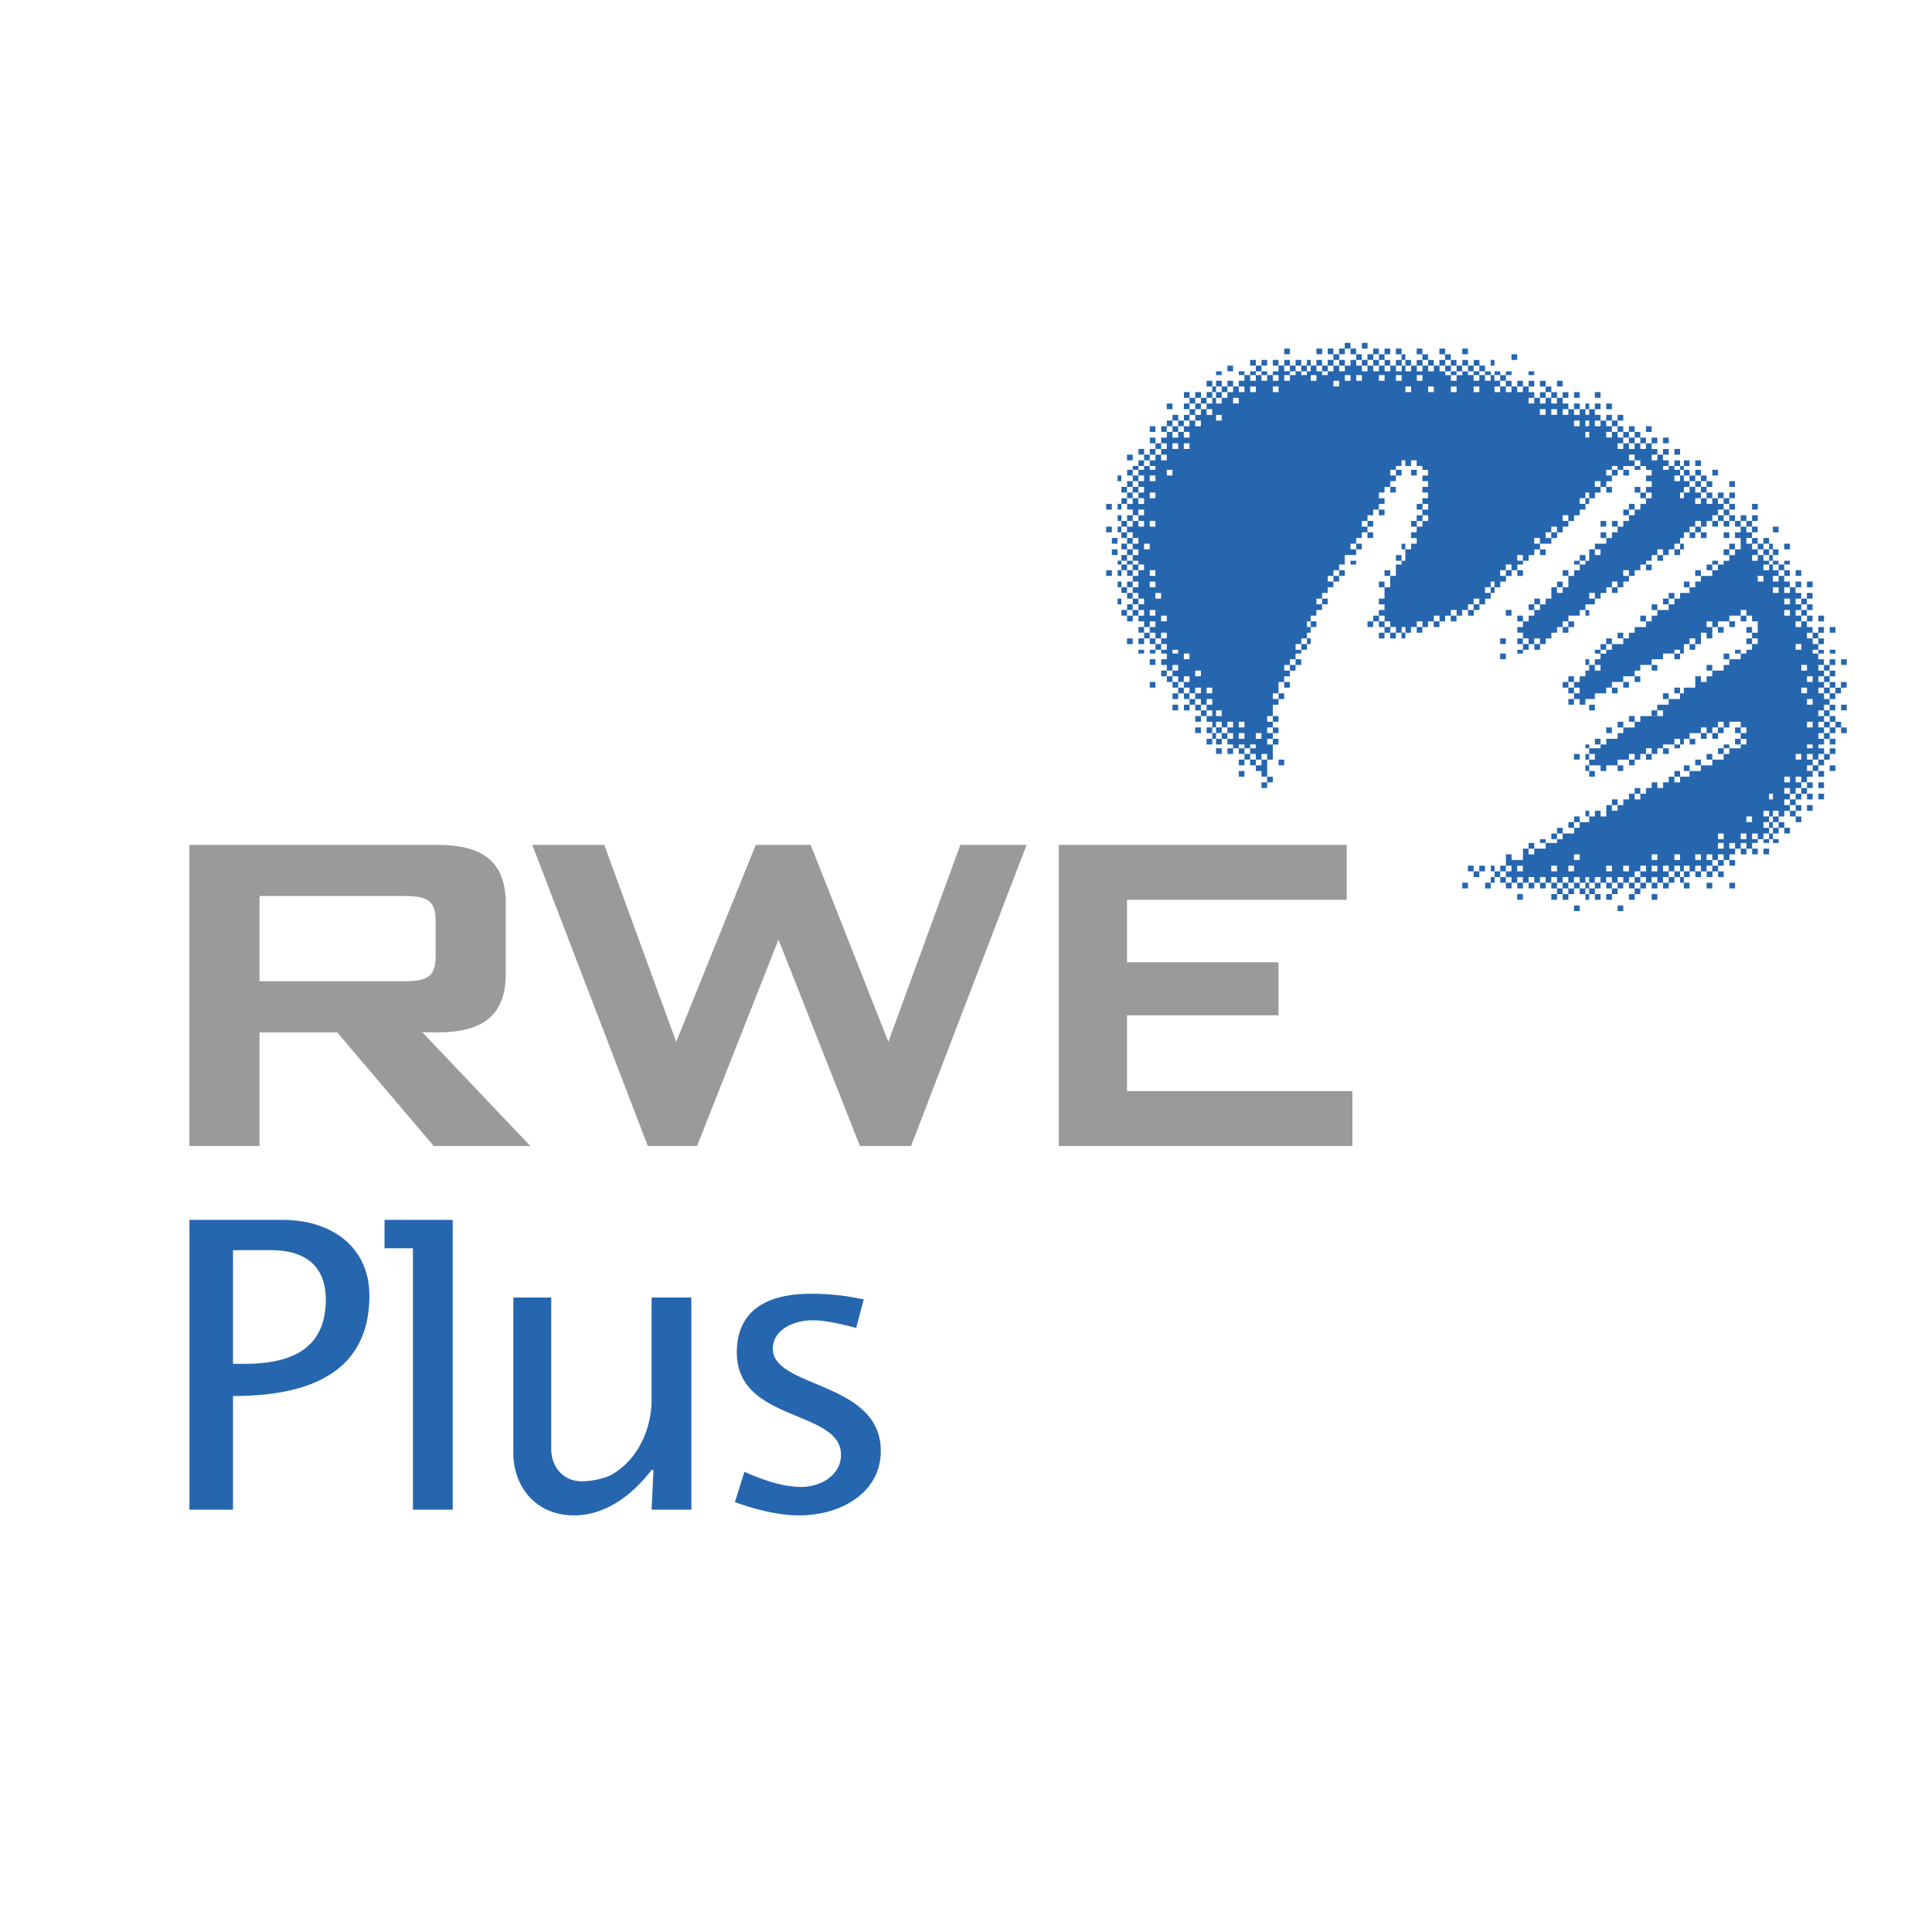
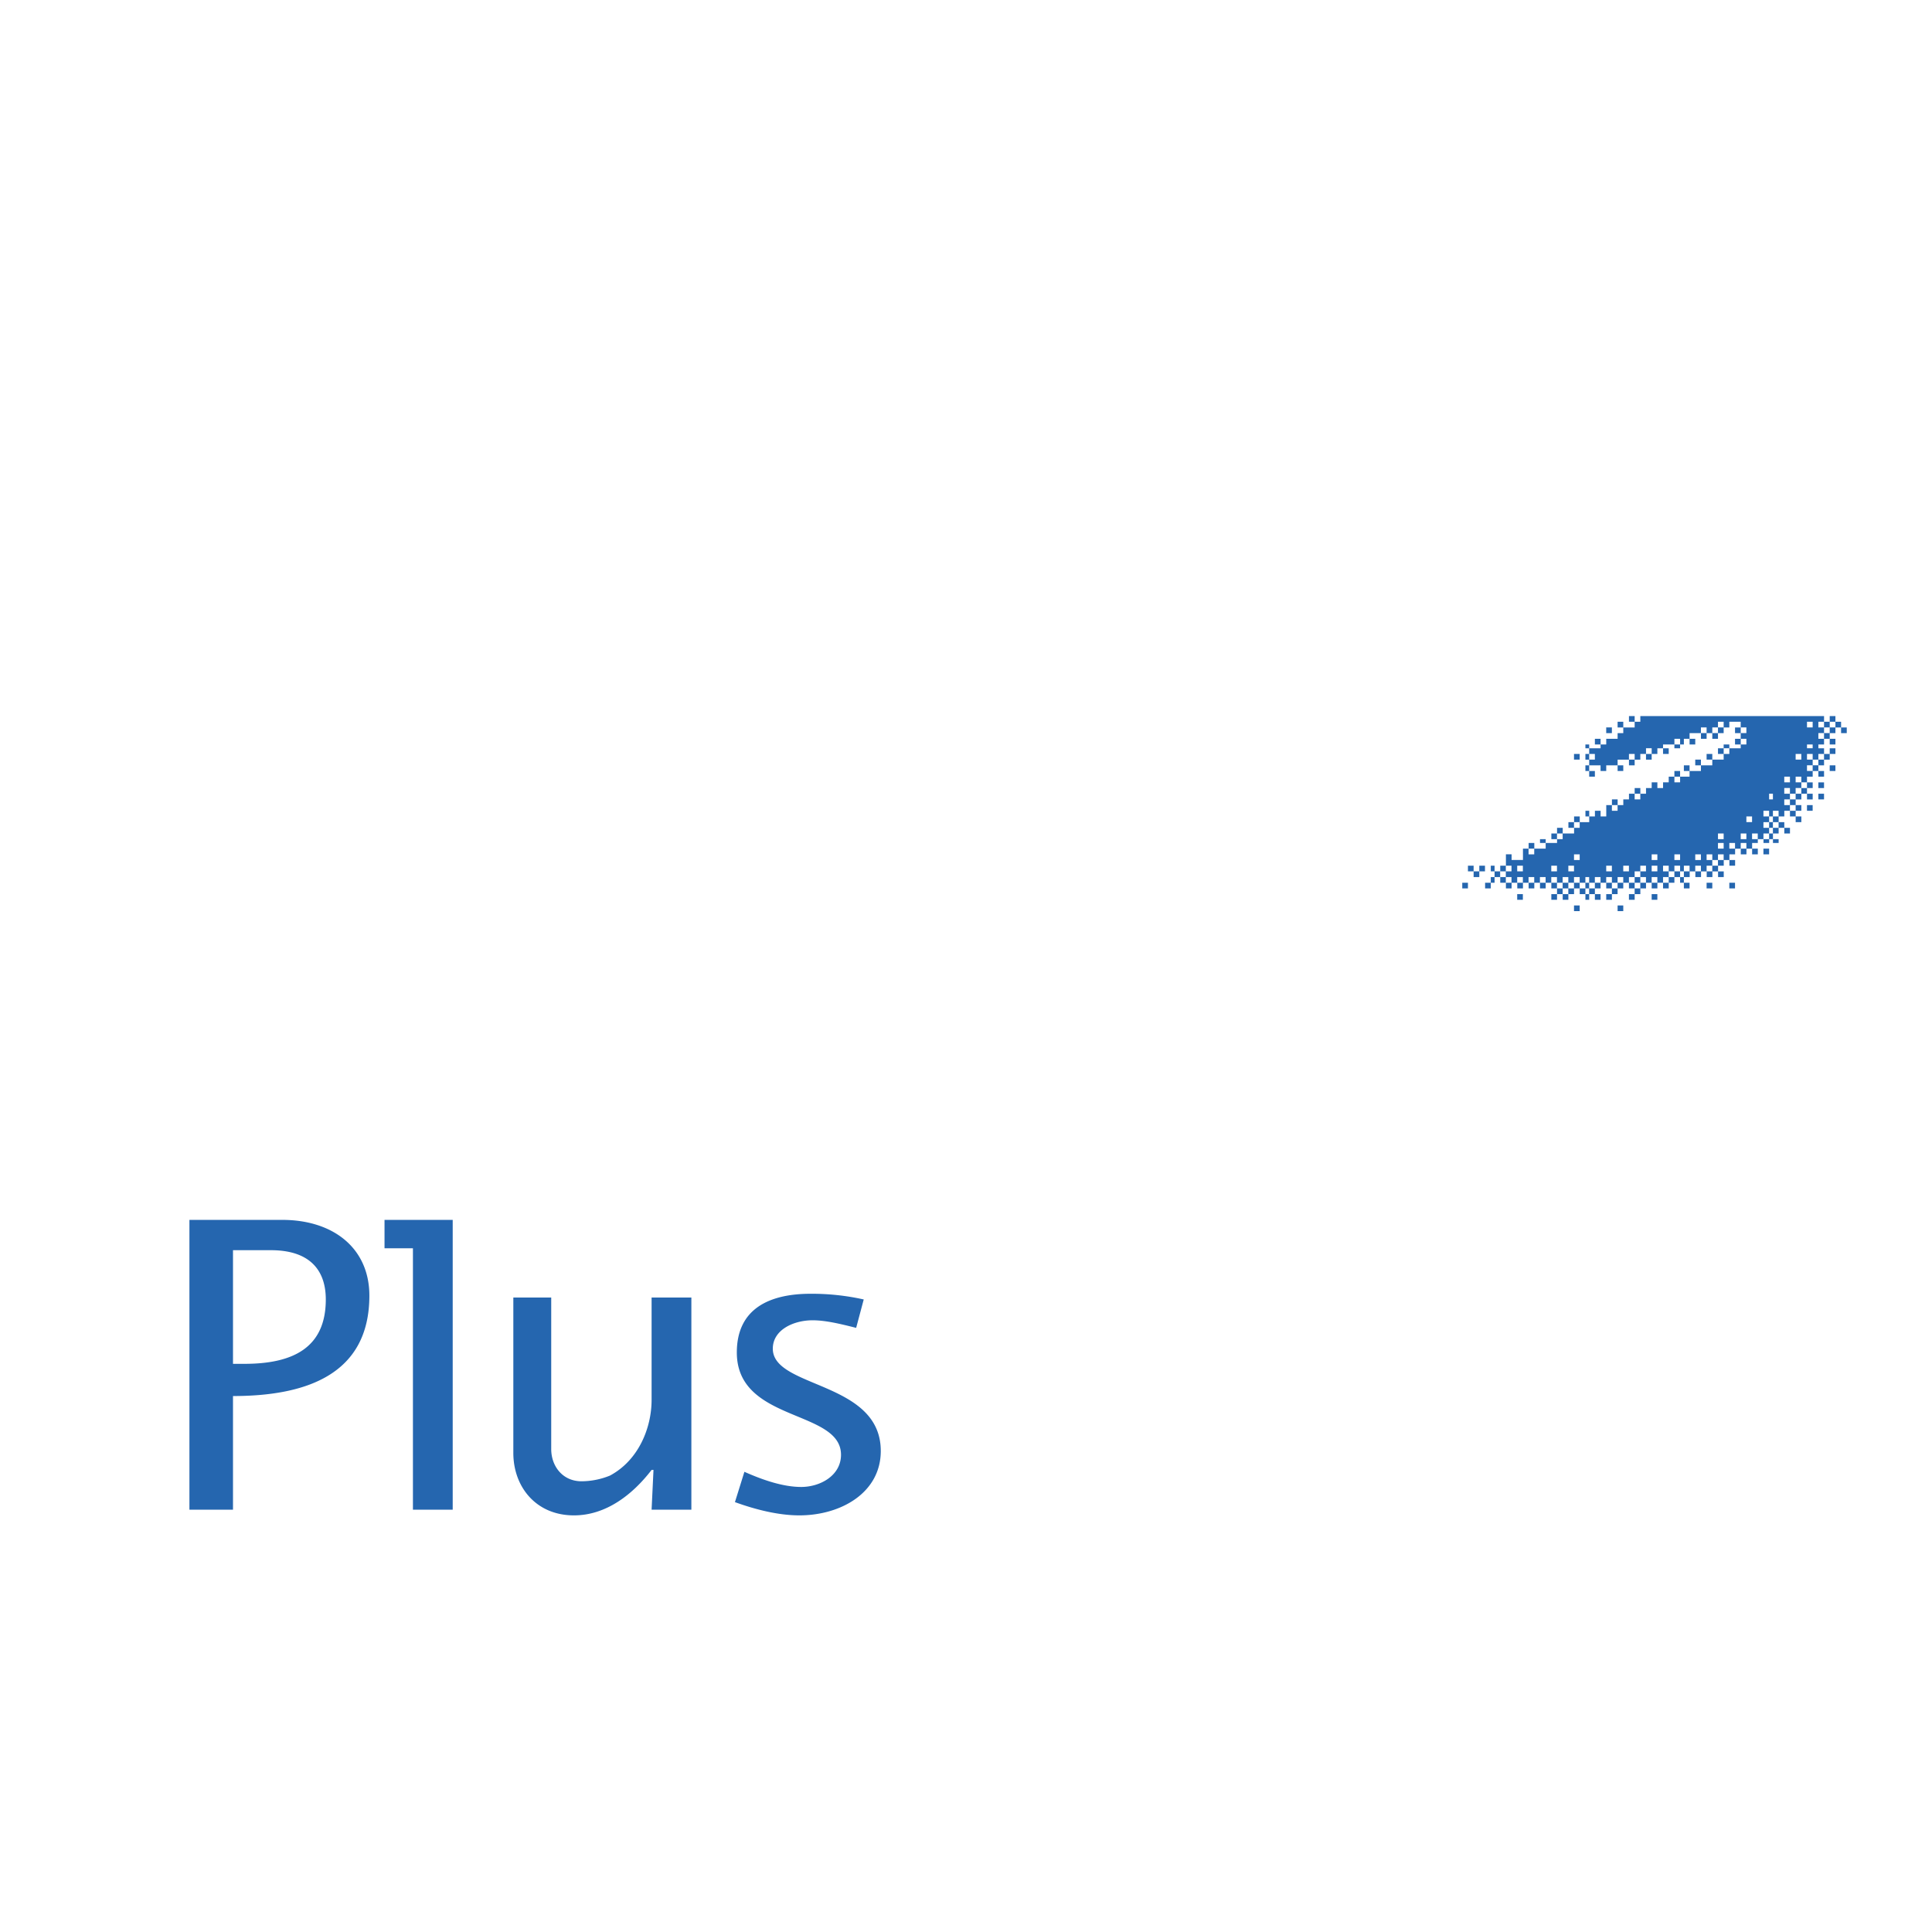
<svg xmlns="http://www.w3.org/2000/svg" width="2500" height="2500" viewBox="0 0 192.756 192.756">
  <g fill-rule="evenodd" clip-rule="evenodd">
    <path fill="#fff" d="M0 0h192.756v192.756H0V0z" />
    <path d="M23.246 139.283c7.181 0 13.606-2.078 13.606-10.016 0-4.725-3.59-7.559-8.693-7.559h-9.26v28.912h4.347v-11.337zm3.779-14.551c3.968 0 5.48 2.078 5.48 4.914 0 4.912-3.402 6.424-8.125 6.424h-1.134v-11.338h3.779zM45.167 150.621v-28.912h-6.803v2.834h2.834v26.078h3.969zM68.978 150.621v-21.164H65.01v10.205c0 2.834-1.323 6.047-4.158 7.559a7.6 7.6 0 0 1-2.834.566c-1.89 0-3.023-1.512-3.023-3.213v-15.117h-3.78v15.496c0 3.4 2.268 6.236 6.047 6.236 3.213 0 5.858-2.08 7.748-4.535h.189l-.189 3.967h3.968zM87.875 144.764c0-6.992-10.772-6.236-10.772-10.205 0-1.889 2.079-2.834 3.969-2.834 1.323 0 2.835.377 4.347.756l.756-2.834a23.849 23.849 0 0 0-5.292-.568c-4.158 0-7.37 1.514-7.37 5.859 0 6.992 10.394 5.668 10.394 10.205 0 2.078-2.079 3.211-3.969 3.211s-3.968-.756-5.669-1.512l-.944 3.025c2.079.754 4.346 1.322 6.425 1.322 4.157 0 8.125-2.267 8.125-6.425z" fill="#2566af" />
-     <path d="M40.253 89.394H25.891v8.504h14.362c2.268 0 3.212-.379 3.212-2.458v-3.59c.001-2.078-.944-2.456-3.212-2.456zM42.143 103l10.771 11.338h-9.638L33.639 103h-7.748v11.338h-6.992V84.292h24.756c4.536 0 6.804 1.701 6.804 5.858v6.993c0 4.156-2.268 5.857-6.804 5.857h-1.512zM53.104 84.292h7.181l7.181 19.653 7.937-19.653h5.48l7.748 19.653 7.181-19.653h6.614l-11.527 30.046h-5.103L77.67 93.741l-8.126 20.597h-4.913L53.104 84.292zM105.639 84.292h28.724v5.48h-21.922v6.236h15.118v5.291h-15.118v7.56h22.489v5.479h-29.291V84.292z" fill="#989a9c" />
    <path d="M149.104 86.371h.566v-.567h-.566v.567zm-22.112-11.15h.566v-.567h-.566v.567zm-.566 1.7h.566v-.566h-.566v.566zm2.834 2.835h.568v-.567h-.568v.567zm2.08 1.134h.566v-.566h-.566v.566zm7.369-1.134h.566v-.567h-.566v.567zm12.662 6.047h.566v-.566h-.566v.566zm-18.332-6.614h.568v-.567h-.568v.567zm15.686 6.048h.379v-.567h-.379v.567zm-6.237-2.079h.566v-.567h-.566v.567zm-5.48-2.268h.568v-.566h-.568v.566zm-5.102-3.401h.566v-.567h-.566v.567zm12.85 9.449h.568v-.567h-.568v.567zm.568-.567h.566v-.567h-.566v.567zm-1.135 0h.566v-.567h-.566v.567zm.567-.568h.568v-.566h-.568v.566zm-1.133 0h.566v-.566h-.566v.566zm-1.135 0h.566v-.566h-.566v.566zm-.566-.566h.566v-.567h-.566v.567zm2.834-.567h.568v-.567h-.568v.567zm-2.268 0h.566v-.567h-.566v.567zm-1.133 0h.566v-.567h-.566v.567zm-1.134 0h.566v-.567h-.566v.567zm-2.645-.567h.566v-.378h-.566v.378zm1.699-.378h.568v-.567h-.568v.567zm-1.132 0h.566v-.567h-.566v.567zm-1.135 0h.568v-.567h-.568v.567zm-6.237-2.835h.568v-.566h-.568v.566zm2.836-.566h.566v-.567h-.566v.567zm-2.267 0h.566v-.567h-.566v.567zm-.945 0h.377v-.567h-.377v.567zm-1.135 0h.568v-.567h-.568v.567zm.568-.568h.566v-.567h-.566v.567zm-1.135 0h.566v-.567h-.566v.567zm1.702-.567h.377v-.567h-.377v.567zm-1.135 0h.568v-.567h-.568v.567zm-1.133 0h.566v-.567h-.566v.567zm1.133-1.133h.568v-.567h-.568v.567zm-2.268 0h.566v-.567h-.566v.567zm1.701-.567h.566v-.567h-.566v.567zm-2.834-.568h.566v-.566h-.566v.566zm12.284 5.67h.566v-.566h-.566v.566zm-1.135 0h.568v-.566h-.568v.566zm-1.133 0h.566v-.566h-.566v.566zm-1.135-1.134h.568v-.567h-.568v.567zm0 1.134h.568v-.566h-.568v.566zm-1.133-1.134h.566v-.567h-.566v.567zm0 1.134h.566v-.566h-.566v.566zm-1.134-1.134h.566v-.567h-.566v.567zm-1.133 0h.566v-.567h-.566v.567zm18.33 6.047h.566v-.567h-.566v.567zm.566-.566h.566v-.567h-.566v.567zm-4.345 1.133h.566v.567h-.566v-.567zm-20.032-8.882h.566v.567h-.566v-.567zm1.7 1.135h.568v.566h-.568v-.566zm3.781 2.267h.566v.567h-.566v-.567zm3.4 1.134h.568v.378h-.568v-.378zm1.701.945h.566v.567h-.566v-.567zm2.834 1.133h.568v.567h-.568v-.567zm3.78 1.135h.568v.567h-.568v-.567zm5.103 0v.567h-.566v.567h.566v-.567h.566v-.567h-.566zm-20.031-8.882h.566v-.567h-.566v.567zm18.896 7.747h.568v-.566h-.568v.566zm-21.164-10.582l.945-12.473L140.6 43.284l17.006 3.402 5.482-.756h.566l1.322.378.189 4.535 5.67.567h1.699v.567h.568v.567h.566v.567l.945 5.103 2.455 3.968-1.699 7.559 2.645 3.59-3.59 5.858-20.221 6.614-2.457 1.512-.945-.377h-.566v.567h-1.133v.567h-.379v.567h-.566v-.567h.566v-.567h.379v-.567h-.945v-.567h-.566v.567h-.568v-.567h-1.133v.567h.566v.567h-.566v-.567h-.566v.567h-.568v-.567h-.566v-.567h-.566v-.567h-.568v.567h-.566v-.567h-.566v.567h-.566v-.567h.566v-.566h-.566v-.568h-.568v.567h-.566v-.567h-.377v.567h-.568v-.567h.568v-.567h-.568v-.378h-.566v.378h-.566v.567h.566v.567h-.566v-.567h-.566v-.567h-.568v-.378h-.566v.378h-.566v-.378h.566v-.567h-.566v-.567h-.566v.567h-.568v-.567h-.566v.567h-.566v-.567h-.568v.567h-.566v-.567h.566v-.566h-.566v-.567h-.566v.567h-.566v-.567h-.568v.567h-.377v-.567h.377v-.568h-.377v-.566h-.566v.566h-.568v-.566h-.566v-.567h-.566v-.567h-.568v.567h-.566v-.567h.566v-.567h-.566v-.567h-.566v.567h-.566v-.567h.566v-.567h-.566v-2.268h-.013z" fill="#fff" />
-     <path d="M134.74 54.245h.568v.567h-.568v-.567zm-7.181 21.543h.568v.567h-.568v-.567zm7.181-19.842h.568v.378h-.568v-.378zm-8.881 22.677v-.567h.566v-.567h-.566v-.567h-.566v-.566h-.568v-.567h-.566v.567h-.566v-.567h.566v-.567h-.566v-.567h-.568v.567h-.566v-.567h.566v-.378h-.566v-.566h-.566v.566h-.566v-.566h-.379v.566h-.566v-.566h.566v-.567h-.566v-.567h.566v-.567h-.566v-.566h-.566v.566h-.568v-.566h.568v-.567h-.568v-.567h-.566v.567h-.566v-.567h.566v-.567h-.566v-.567h-.568v.567h-.566v-.567h.566v-.567h-.566v-.569h-.566v-.566h-.566v-.567h.566v-.567h-.566v-.567h.566v-.567h-.566v-.378h-.568v.378h-.566v-.378h.566v-.568h-.566v-.567h-.566v.567h-.566v-.567h.566v-.567h-.566v-.566h.566v-.567h-.566v-.567h-.568v.567h-.566v-.567h-.566v-.567h.566v-.567h.566v-.567h-.566v-.567h-.566v-.567h-.379v-.567h.379v.567h.566v-.567h.566v-.566h-.566v-.567h-.566v.567h-.379v-.567h.379v-.567h-.379v-.378h.379v-.567h.566v-.567h-.566v-.567h.566v-.567h-.566v-.567h-.379v-.567h.379v-.567h-.379v-.567h.379v.567h.566v-.567h.566v-.567h-.566v-.566h-.566v.566h-.379v-.566h.379v-.567h.566v-.567h-.566v-.566h.566v-.567h.566v-.566h-.566v-.567h.566v-.378h.568v-.569h.566v-.567h-.566v-.566h.566v.566h.566v-.566h.566v-.567h-.566v-.567h.566v.567h.568v-.567h.566v-.567h-.566v-.567h.566v-.566h.566v-.567h.566v.567h.568v-.567h.566v-.567h-.566v-.567h.566v-.566h-.566v-.568h.566v.568h.566v-.568h.568v.568h.566v-.568h.566v-.568h-.566v-.567h.566v.567h.379v-.567h.566v.567h.566v-.567h.566v.567h.568v-.567h.566v-.566h-.566v-.378h.566v.378h.566v-.378h.568v-.567h-.568v-.567h.568v.567h.566v-.567h.566v.567h-.566v.567h.566v.378h.566v-.378h.566v-.567h-.566v-.567h.566v.567h.568v-.567h.566v.567h.566v-.567h.568v.567h.566v-.567h.377v.567h.568v-.567h.566v.567h.566v-.567h.566v-.567h-.566v-.568h.566v.567h.568v-.567h.566v-.567h.566v.567h.568v.567h.566v.567h.566v-.567H137v-.567h.568v.567h.566v-.567h.566v.567h-.566v.567h.566v.567h.566v-.567h.568v-.567h-.568v-.567h.568v.567h.377v.567h.566v.567h.568v-.567h.566v-.567h-.566v-.567h.566v.567h.566v.567h.566v.567h.568v-.567h.566v-.567h-.566v-.567h.566v.567h.566v.567h.568v.567h.566v.567h-.566v.378h.566v24h-.566v.567h-.568v-.567h-.566v.567h-.566v.567h-.568v-.567h-.566v.567h-.566v.567h-.566v-.567h-.568v.567h-.566v.567h-.377v-.567h-.568v.567h-.566v-.567h-.566v.567h-.566v-.567h.566v-.567h-.566v-.567H137v.567h-.566v-.567H137v-.567h.568v-.567h.566v-.567h-.566v-.567h.566v-1.134h-.566v-.567h.566v.567h.566v-1.134h-.566v-.567h.566v.567h.566v-1.134h.568v-.378h-.568v-.567h.568v.567h.377v-1.134h-.377v-.567h.377v.567h.566v-.567h.568v-.567h-.568v-.567h.568v-.567h-.568v-.567h.568v-.566h.566v-.567h-.566v-.566h.566v-.567h.566v-.567h-.566v-.566h.566v-.567h-.566v-.566h.566v-.567h-.566v-.378h-.566v-.569h-.568v.566h-.566v-.566h-.377v.566h-.568v.378h.568v.567h-.568v.566h-.566v.567h.566v.566h-.566v-.566h-.566v.566h-.566v.567h.566v.567h-.566v.566h.566v.567h-.566v-.567H137v.567h-.566v.567H137v.567h-.566v.567H137v.567h-.566v-.567h-.566v.567h-.566v.567h.566v.567h-.566v.567h-1.135v.945h-.566v.567h.566v.567h-.566v.566h-.568v.567h-.566v.567h-.566v.567h.566v.567h-.566v.567h-.566v.567h-.568v.567h.568v.567h-.568v.567h-.377v.567h.377v.567h-.377v.567h-.566v.378h-.568v.567h.568v.567h-.568v.567h-.566v.567h-.566v.566h.566v.567h-.566v-.564h-.568v1.134h.568v.567h-.568v.567h-.566v1.134h.566v.566h-.566v.567h.566v.567h-.566v.567h.566v.566h-.566v1.512h-.566v1.701h.566v.567h-.566v.567h-.565v.001zm-2.267-3.969h.566v-.378h-.566v.378zm0-.945h.566v-.567h-.566v.567zm0-1.134h.566v-.567h-.566v.567zm1.701 3.78h.566v-.567h-.566v.567zm.566-.567h.566v-.567h-.566v.567zm-1.134 0h.568v-.567h-.568v.567zm-.567-.567h.566v-.567h-.566v.567zm.567-.567h.568v-.378h-.568v.378zm1.701-.378h.566v-.566h-.566v.566zm-1.133-.567h.566v-.567h-.566v.567zm1.133-.567h.566v-.567h-.566v.567zm0-1.134h.566v-.566h-.566v.566zm.566-2.267h.566v-.567h-.566v.567zm1.135-2.835h.566v-.567h-.566v.567zm.566-.567h.566v-.567h-.566v.567zm.567-1.511h.568v-.568h-.568v.568zm.568-.568h.566v-.567h-.566v.567zm.567-1.7h.377v-.567h-.377v.567zm.945-2.268h.566v-.567h-.566v.567zm1.133-2.268h.566v-.566h-.566v.566zm.566-.566h.568v-.567h-.568v.567zm-9.447 19.463h.566v.567h-.566v-.567zm-4.348-4.346h.568v.567h-.568v-.567zm-2.267-2.267h.566v.567h-.566v-.567zm-2.268-2.268h.566v.567h-.566v-.567zm0-2.268h.566v.567h-.566v-.567zm-1.133-.944h.566v.378h-.566v-.378zm-1.135-1.135h.566v.567h-.566v-.567zm-.945-3.968h.379v.567h-.379v-.567zm-1.133-2.834h.566v.567h-.566v-.567zm2.078-.945h.566v-.567h-.566v.567zm.567-.568h.568v-.567h-.568v.567zm9.449 18.331h.566v-.567h-.566v.567zm-1.133 0h.566v-.567h-.566v.567zm.567-.567h.566v-.567h-.566v.567zm-.946 0h.379v-.567h-.379v.567zm1.512-.567h.566v-.567h-.566v.567zm-1.133 0h.566v-.567h-.566v.567zm0-1.133h.566v-.567h-.566v.567zm-.945 0h.566v-.567h-.566v.567zm-.567-.567h.566v-.567h-.566v.567zm.567-.567h.566v-.567h-.566v.567zm-1.135 0h.568v-.567h-.568v.567zm-.566-.567h.566v-.567h-.566v.567zm1.701-.567h.566v-.567h-.566v.567zm-1.135 0h.568v-.567h-.568v.567zm-1.133 0h.566v-.567h-.566v.567zm-.568-.567h.568v-.567h-.568v.567zm.568-.567h.566v-.566h-.566v.566zm-1.134 0h.566v-.566h-.566v.566zm2.267-.567h.568v-.567h-.568v.567zm-2.834 0h.566v-.567h-.566v.567zm.567-.567h.566v-.567h-.566v.567zm1.134-1.134h.566v-.567h-.566v.567zm-1.134-.566h.566v-.378h-.566v.378zm-1.133-.378h.566v-.568h-.566v.568zm-.569-.568h.568v-.567h-.568v.567zm.569-.567h.566v-.567h-.566v.567zm-1.135 0h.566v-.567h-.566v.567zm-.566-.567h.566v-.566h-.566v.566zm.566-.566h.566v-.567h-.566v.567zm1.135-.567h.566v-.567h-.566v.567zm-1.135-.567h.566v-.567h-.566v.567zm-1.133 0h.566v-.567h-.566v.567zm-1.135 0h.566v-.567h-.566v.567zm.567-.567h.568v-.567h-.568v.567zm.568-.567h.566v-.567h-.566v.567zm1.699-.567h.568v-.567h-.568v.567zm-2.267 0h.568v-.567h-.568v.567zm-.567-.567h.566v-.567h-.566v.567zm2.268-.567h.566v-.567h-.566v.567zm-1.701 0h.568v-.567h-.568v.567zm1.701-1.133h.566v-.567h-.566v.567zm-1.701 0h.568v-.567h-.568v.567zm.568-.567h.566v-.567h-.566v.567zm-1.135 0h.566v-.567h-.566v.567zm.567-.567h.568v-.378h-.568v.378zm-1.133 0h.566v-.378h-.566v.378zm9.449 18.33h.566v.567h-.566v-.567zm0-37.606h.566v.378h-.566v-.378zm1.133-.567h.566v.567h-.566v-.567zm5.67-1.701h.566v.567h-.566v-.567zm3.213 0h.566v.567h-.566v-.567zm-10.961 6.615h.566v-.567h-.566v.567zm-.567-.567h.566v-.567h-.566v.567zm-.568.567h.568v-.567h-.568v.567zm-.566-.567h.566v-.567h-.566v.567zm.566-.567h.568v-.566h-.568v.566zm1.135 0h.566v-.566h-.566v.566zm.945 0h.566v-.566h-.566v.566zm1.699 0h.568v-.566h-.568v.566zm-2.078-.567h.379v-.568h-.379v.568zm.946 0h.566v-.568h-.566v.568zm-.567-.568h.566v-.566h-.566v.566zm1.133 0h.566v-.566h-.566v.566zm1.135 0h.566v-.566h-.566v.566zm1.133 0h.568v-.566h-.568v.566zm2.267 0h.566v-.566h-.566v.566zm-2.267-1.133h.568v-.566h-.568v.566zm1.134 0h.566v-.566h-.566v.566zm1.133 0h.566v-.566h-.566v.566zm-1.699-.567h.566v-.378h-.566v.378zm2.834.567h.566v-.566h-.566v.566zm.566-.567h.566v-.378h-.566v.378zm1.135 0h.566v-.378h-.566v.378zm.943.567h.568v-.566h-.568v.566zm-2.644-.945h.566v-.567h-.566v.567zm1.133 0h.568v-.567h-.568v.567zm1.135 0h.377v-.567h-.377v.567zm.945 0h.566v-.567h-.566v.567zm.566.378h.566v-.378h-.566v.378zm-14.929 5.102h.566v-.566h-.566v.566zm-.567.567h.566v-.567h-.566v.567zm1.133 0h.568v-.567h-.568v.567zm-.566.567h.566v-.567h-.566v.567zm1.134 0h.566v-.567h-.566v.567zm-2.267 1.134h.566v-.567h-.566v.567zm1.133 0h.566v-.567h-.566v.567zm1.134 0h.566v-.567h-.566v.567zm-2.836.567h.568v-.566h-.568v.566zm-.566.567h.566v-.567h-.566v.567zm1.135 0h.566v-.567h-.566v.567zm-1.701.567h.566v-.567h-.566v.567zm-.567.378h.566v-.378h-.566v.378zm1.133 0h.566v-.378h-.566v.378zm-1.701.567h.568v-.567h-.568v.567zm3.402 0h.566v-.567h-.566v.567zm-2.834.566h.566v-.566h-.566v.566zm1.133 0h.566v-.566h-.566v.566zm-1.701.568h.568v-.567h-.568v.567zm-.567.566h.566v-.566h-.566v.566zm1.135 0h.566v-.566h-.566v.566zm-.568.567h.568v-.567h-.568v.567zm1.701 0h.566v-.567h-.566v.567zm-2.268.568h.566v-.567h-.566v.567zm1.135 0h.566v-.567h-.566v.567zm0 1.133h.566v-.567h-.566v.567zm-.568.567h.568v-.567h-.568v.567zm-.567.567h.566v-.567h-.566v.567zm1.135 0h.566v-.567h-.566v.567zm1.133 0h.566v-.567h-.566v.567zm-2.834.567h.566v-.567h-.566v.567zm.566.567h.566v-.567h-.566v.567zm.567.567h.568v-.567h-.568v.567zm-.567.567h.566v-.567h-.566v.567zm1.702 0h.566v-.567h-.566v.567zm3.968-12.284h.566v-.566h-.566v.566zm1.133 0h.568v-.566h-.568v.566zm-.566-.567h.566v-.567h-.566v.567zm2.646 0h.566v-.567h-.566v.567zm-6.615.567h.566v.567h-.566v-.567zm-2.268 2.835h.566v.567h-.566v-.567zm-.945 2.079h.379v.566h-.379v-.566zm-1.133 2.835h.566v.566h-.566v-.566zm0 2.267h.566v.567h-.566v-.567zm.567 1.134h.566v.567h-.566v-.567zm0 1.134h.566v.567h-.566v-.567zm5.48-14.551h.566v.567h-.566v-.567zm19.465-6.048h.566v.567h-.566v-.567zm5.48 18.331h.566v-.567h-.566v.567zm-5.48 0h.566v-.567h-.566v.567zm6.047-.567h.566v-.567h-.566v.567zm0-1.134h.566v-.566h-.566v.566zm-3.213-3.401h.566v-.567h-.566v.567zm-5.67-8.882h.568v-.567h-.568v.567zm11.717.566h.568v-.566h-.568v.566zm-2.268 0h.566v-.566h-.566v.566zm-2.267 0h.566v-.566h-.566v.566zm4.535-1.133h.568v-.566h-.568v.566zm-3.401 0h.566v-.566h-.566v.566zm-2.08 0h.568v-.566h-.568v.566zm-1.699 0h.566v-.566h-.566v.566zm-2.267 0h.566v-.566h-.566v.566zm-1.135 0h.566v-.566h-.566v.566zm10.015-.567h.566v-.378h-.566v.378zm.567-.378h.568v-.567h-.568v.567zm-1.133 0h.566v-.567h-.566v.567zm-1.135 0h.566v-.567h-.566v.567zm-1.133 0h.566v-.567h-.566v.567zm-1.134 0h.566v-.567h-.566v.567zm-.946 0h.568v-.567h-.568v.567zm-1.132 0h.566v-.567h-.566v.567zm-1.135 0h.568v-.567h-.568v.567zm-1.133 0h.566v-.567h-.566v.567zm-2.268 0h.566v-.567h-.566v.567zm-1.134 0h.566v-.567h-.566v.567zm11.716-.567h.566v-.567h-.566v.567zm-2.267 0h.566v-.567h-.566v.567zm-2.078 0h.377v-.567h-.377v.567zm-2.268 0h.566v-.567h-.566v.567zm-1.135 0h.566v-.567h-.566v.567zm-1.132 0h.566v-.567h-.566v.567zm-1.135 0h.566v-.567h.568v-.567h-.568v-.567h-.566v.567h-.566v.567h.566v.567zm-1.135 0h.568v-.567h-.568v.567zm3.969-.567h.568v-.567h-.568v.567zm3.779 10.961h.568v.567h-.568v-.567zm-.943 16.251h.377v-.566h-.377v.566zm-1.135 0h.566v-.566h-.566v.566zm2.646-.566h.566v-.567h-.566v.567zm-3.212 0h.566v-.567h-.566v.567zm4.912-.567h.568v-.567h-.568v.567zm-5.479 0h.566v-.567h-.566v.567zm7.18-.567h.568v-.567h-.568v.567z" fill="#2566af" />
-     <path d="M172.535 54.812h.568v.567h-.568v-.567zm-1.699 1.512h.566v.567h-.566v-.567zm-.568 5.669h.568v.567h-.568v-.567zm-1.7 1.7h.566v.567h-.566v-.567zm-1.513 1.135h.568v.378h-.568v-.378zm-7.369 0h.566v.378h-.566v-.378zm.566-.568h.566v.567h-.566v-.567zm6.236-4.535h.566v.567h-.566v-.567zm-1.133-4.913h.566v.567h-.566v-.567zm1.7-.567h.568v.567h-.568v-.567zm1.513-1.701h.566v.567h-.566v-.567zm15.118 17.764h.566v.567h-.566v-.567zm0-4.536h.566v.567h-.566v-.567zm-1.135-.944h.568v.378h-.568v-.378zm0-2.268h.568v.567h-.568v-.567zm-1.133-1.134h.566v.567h-.566v-.567zm-1.135-3.402h.566v.567h-.566v-.567zm-1.133-1.133h.566v.567h-.566v-.567zm-1.134-2.646h.566v.567h-.566v-.567zm-1.133-1.701h.566v.567h-.566v-.567zm-3.779 13.228h.566v-.567h-.566v-.378h.566v.378h.566v-.378h.566v-.567h-.566v-.567h.566v-.567h-.566v-.566h.566v.567h.568v-1.134h-.568v-.567h-.566v.567h-.566v-.567h-1.135v.567h.568v.567h-.568v-.567h-1.133v.567h.566v.567h-.566v-.567h-.566v1.134h-.568v-.567h-.566v1.134h-.566v.567h-.566v-.568H168v.945h-.377v.567h-.568v-.567h-1.133v.567h-1.135v.567h.568v.567h-.568v-.567h-1.133v.567h-.566v.567h.566v.566h-.566v-.566h-1.135v.566h.566v.567h-.566v-.566h-1.135v.567h.568v.567h-.568v-.567h-.566v.567h-1.133v.567h-.945v.567h-.568v-.567h-.566v.567h-.566v-.567h.566v-.567h-.566v-.567h-.566v-.567h.566v-.566h.566v.566h.566v-.566h.568v-.567h.377v-.567h-.377v-.567h.377v.567h.568v-.567h.566v-.567h-.566v-.378h.566v-.568h.566v-.567h.566v.567h1.135v-.567h-.566v-.567h.566v.567h.566v-.567h.568v-.566h1.133v-.567h-.566v-.567h.566v.567h.566v-.567h.568v-.567h-.568v-.567h.568v.567h1.133v-.567h-.566v-.567h.566v-.567h.566v.567h.568v-.567h.945v-.567H168v-.567h.568v.567h.566v-.567h.566v-.566h-.566v-.567h.566v.567h1.135v-.567h-.568v-.567h.568v-.378h.566v.378h.566v-.378h.566v-.567h-.566v-.567h.566v-.567h.568v.567h.566v-1.134h-.566v-.567h.566v-.567h-.566v-.567h-.568v.567h-.566v-.567h-.566v.567h-.566v-.567h-.568v.567h-.566v.567h.566v.567h-.566v-.567h-.566v.567h-.566v-.567H168v.567h-.377v.567H168v.567h-.377v.567h-.568v-.567h-.566v.567h-.566v.567h-.566v-.567h-.568v.567h-.566v.378h.566v.567h-.566v-.567h-.566v.567h-.566v.567h-.568v.566h-.566v.567h-.566v.567h-.568v-.567h-.566v.567h-.566v.567h-.566v.567h-.945v.567h.377v.567h-.377v-.567h-.568v.567h-1.133v.567h.566v.567h-.566v.567h-.566v-.567h-.566v.567h-.568v.567h-.566v.567h-.566v.567h-.568v-.568h-.566v.567h-.566v.378h-.566v-.378h.566v-.567h-.566v-.567h.566v-.567h-.566v-.566h.566v-.567h-.566v-.567h.566v.567h.566v-.567h.566v-.567h-.566v-.567h.566v-.567h.568v.567h.566v-.567h.566v-1.134h.568v-.567h.566v.567h.566v-1.134h-.566v-.567h.566v.567h.566v-.567h.566v-.567h-.566v-.378h.566v-.567h.568v.567h.377v-1.134h.568v-.567h1.133v-.567h-.566v-.567h.566v.567h.566v-.567h.568v-.567h-.568v-.567h.568v.567h.566v-.567h.566v-.566h-.566v-.567h.566v-.566h.568v.566h.566v-.566h.566v-.567h-.566v-.567h-.566v-.566h.566v.566h.566v-.566h.566v-.567h-.566v-.566h.566v-.567h-.566v-.378h-.566v.378h-.566v-.378h-1.135v.378h.566v.567h-.566v-.567h-.566v.567h-.568v.566h-.566v.567h.566v.566h-.566v-.566h-.566v.566h-.566v.567h-.568v.567h-.377v.566h-.568v.567h-.566v.567h-.566v.567h-.566v.567h-.566v.567h-.568v.567h-1.133v.567h.566v.567h-.566v-.567h-.568v.567h-.566v.567h-.566v.378h-.566v.567h.566v.567h-.566v-.567h-.568v.567h-.566v.566h-.566v.567h-.566v.567h-.379v.567h-.566v.567h-.566v.567h-.568v.567h-.566v-.567h-.566l-.189-.567V37.993l.189-.566v-.378h.566v-.567h-.566v-.567h.566v.567h.566v-.567h.568v.567h.566v.567h.566v.378h.379v-.378h.566v.378h.566v-.378h.566v.378h-.566v.566h.566v.567h.568v-.567h.566v.567h.566v-.567h.566v.567h-.566v.566h.566v.568h.568v-.568h.566v-.566h-.566v-.567h.566v.567h.566v.566h.568v.568h.566v-.568h.566v.568h-.566v.566h.566v.567h.566v-.567h.566v.567h.568v-.567h.377v.567h.568v-.567h.566v.567h-.566v.567h.566v.567h.566v-.567h.566v.567h.568v-.567h.566v.567h-.566v.566h.566v.567h.566v-.567h.568v.567h.566v.567h.566v.567h.566v-.567h.568v.567h-.568v.567h.568v.566h.566v-.566h.566v.566h-.566v.567h.566v.566h.566v-.564h.568v.566H168v-.566h.568v.566H168v.378h.568v.567h.566v-.567h.566v.567h.566v.566h.568v.567h-.568v.566h.568v.567h.566v-.567h.566v.567h.566v-.567h.568v.567h-.568v.567h.568v.566h-.568v.567h.568v.567h.566v.567h.566v.567h.566v-.567h.568v.567h-.568v.567h.568v.567h.566v-.567h.566v.567h.379v.567h.566v.567h-.566v.567h.566v.378h.566v-.378h.566v.378h-.566v.567h.566v.567h-.566v.566h.566v.567h.568v-.567h.566v.567h-.566v.567h.566v.567h.566v-.567h.566v.567h-.566v.567h.566v.567h-.566v.567h.566v.567h-.566v.567h.566v.567h.568v-.564h.566v.567h-.566v.567h.566v.567h-.566v.567h.566v.378h-.566v.567h.566v.567h.566v-.567h.568v.567h-.568v.567h.568v.567h-.568v.566h.568v.567h.566v-.567h.566v.567h-.566v.567h-.566v.567h-.568v.567h.568v.567h-.568v.567h-.566v-.567h-.566v.567l-.568.189H166.48l-.566-.189v-.567h-.566v.567h-.568v-.567h.568v-.567h1.133v-.567h-.566v-.567h.566v.567h1.135v-.567h-.568v-.567h.568v.567H168v-.567h1.135v-1.134h.566v.566h.566v-.566h.568v-.567h-.568v-.567h.568v.567h1.133v-.567h.566v-.567h-.566v-.567h.566v.567h.57zm8.88 5.103h.566v-.567h-.566v.567zm-1.701-.567h.566v-.567h-.566v.567zm1.701-.567h.566v-.567h-.566v.567zm.567-.567h.568v-.567h-.568v.567zm-1.133 0h.566v-.567h-.566v.567zm-1.701 0h.566v-.567h-.566v.567zm2.267-.567h.566v-.567h-.566v.567zm-.566-.567h.566v-.566h-.566v.566zm-1.135 0h.566v-.566h-.566v.566zm1.701-.567h.566v-.567h-.566v.567zm-.566-.567h.566v-.567h-.566v.567zm-1.701 0h.566v-.567h-.566v.567zm1.133-1.7h.568v-.378h-.568v.378zm-1.7-.378h.566v-.568h-.566v.568zm1.7-.568h.568v-.567h-.568v.567zm-6.047 0h.568v-.567h-.568v.567zm5.48-.567h.566v-.567h-.566v.567zm-1.133-1.133h.566v-.567h-.566v.567zm.567-.567h.566v-.567h-.566v.567zm-.567-.567h.566v-.567h-.566v.567zm-1.134 0h.566v-.567h-.566v.567zm-4.346 0h.566v-.567h-.566v.567zm6.047-.567h.566v-.567h-.566v.567zm-.567-.567h.566v-.567h-.566v.567zm-1.134 0h.566v-.567h-.566v.567zm0-1.134h.566v-.567h-.566v.567zm-1.133 0h.566v-.567h-.566v.567zm0-1.134h.566v-.566h-.566v.566zm-1.512 0h.566v-.566h-.566v.566zm2.078-.566h.566v-.567h-.566v.567zm-.566-.567h.566v-.567h-.566v.567zm-.945 0h.566v-.567h-.566v.567zm.566-.567h.379v-.378h-.379v.378zm-.566-.378h.566v-.567h-.566v.567zm-1.135 0h.568v-.567h-.568v.567zm1.701-.568h.379v-.567h-.379v.567zm-1.133 0h.566v-.567h-.566v.567zm.567-.566h.566v-.567h-.566v.567zm-1.135 0h.568v-.567h-.568v.567zm-.567-.567h.566v-.567h-.566v.567zm-2.267-1.134h.566v.567h-.566v-.567zm-14.93 16.063h.566v-.567h-.566v.567zm-.566-.567h.566v-.567h-.566v.567zm2.646-1.701h.566v-.567h-.566v.567zm-.568 3.402h.568v.567h-.568v-.567zm-8.881-5.102h.566v.567h-.566v-.567zm0-1.513h.566v.567h-.566v-.567zm.566-2.834h.566v.567h-.566v-.567zm9.45-8.882h.566v.567h-.566v-.567zm12.849-3.969h.568v.567h-.568v-.567zm-1.699-1.133h.566v.567h-.566v-.567zm-1.701-.945h.566v.566h-.566v-.566zm-2.08-1.134h.568v.566h-.568v-.566zm-1.133-1.134h.566v.567h-.566v-.567zm-1.701-1.134h.566v.567h-.566v-.567zm-3.969-2.267h.566v.567h-.566v-.567zm-1.133-1.135h.566v.568h-.566v-.568zm-2.08 0h.566v.568h-.566v-.568zm-1.699-1.133h.566v.567h-.566v-.567zm-2.836-.945h.566v.378h-.566v-.378zm-3.779-1.134h.379v.567h-.379v-.567zm2.078-.567h.568v.567h-.568v-.567zm-4.912-.567h.566v.567h-.566v-.567zm14.361 7.748h.566v-.566h-.566v.566zm-1.133 0h.566v-.566h-.566v.566zm-.945-1.133h.377v-.567h-.377v.567zm0 1.133h.377v-.566h-.377v.566zm-1.135-1.133h.566v-.567h-.566v.567zm0 1.133h.566v-.566h-.566v.566zm-1.133-1.133h.566v-.567h-.566v.567zm-1.135 0h.568v-.567h-.568v.567zm-1.132 0h.566v-.567h-.566v.567zm-.569 22.865h.568v-.567h-.568v.567zm-1.132 0h.566v-.567h-.566v.567zm3.968-1.7h.566v-.567h-.566v.567zm-2.836-1.701h.568v-.567h-.568v.567zm-6.613 0h.566v-.567h-.566v.567zm.566-.567h.568v-.567h-.568v.567zm11.528-.567h.568v-.567h-.568v.567zm-3.211-.567h.566v-.567h-.566v.567zm-7.182 0h.566v-.567h-.566v.567zm12.66-.567h.568v-.567h-.568v.567zm-12.093 0h.379v-.567h-.379v.567zm13.228-1.133h.566v-.567h-.566v.567zm-12.283 0h.566v-.567h-.566v.567zm.566-.567h.566v-.567h-.566v.567zm7.369-.567h.568v-.378h-.568v.378zm-6.234-.378h.566v-.567h-.566v.567zm7.748-.568h.566v-.567h-.566v.567zm-6.049-1.133h.568v-.567h-.568v.567zm1.135-.567h.566v-.567h-.566v.567zm.566-.567h.568v-.567h-.568v.567zm14.364-.567h.566v-.567h-.566v.567zm2.834-.567h.566v-.567h-.566v.567zm-1.133 0h.566v-.567h-.566v.567zm-14.93 0h.566v-.567h-.566v.567zm15.496-.567h.566v-.567h-.566v.567zm-8.882 0h.568v-.567h-.568v.567zm9.449-.567h.566v-.566h-.566v.566zm-.567-.566h.566v-.567h-.566v.567zm-1.134 0h.568v-.567h-.568v.567zm-1.133 0h.566v-.567h-.566v.567zm-11.53 0h.568v-.567h-.568v.567zm12.096-.568h.566v-.567h-.566v.567zm-2.078 0H168v-.567h-.377v.567zm-3.402 0h.566v-.567h-.566v.567zm-6.047 0h.377v-.567h-.377v.567zm10.961-.567h.566v-.566h-.566v.566zm-1.135 0h.568v-.566H168v.566zm1.701-.566h.566v-.567h-.566v.567zm-1.133 0h.566v-.567h-.566v.567zm-9.449 0h.566v-.567h-.566v.567zm10.016-.568h.566v-.566h-.566v.566zm-1.135 0h.568v-.566H168v.566zm-.945 0h.568v-.566h-.568v.566zm.568-.566H168v-.567h-.377v.567zm-7.371 0h.566v-.567h-.566v.567zm6.803-.567h.568v-.378h-.568v.378zm-1.133 0h.566v-.378h-.566v.378zm-5.104 0h.568v-.378h-.568v.378zm2.27-.378h.566v-.567h-.566v.567zm1.699-.567h.568v-.567h-.568v.567zm-2.267 0h.568v-.567h-.568v.567zm1.134-1.134h.566v-.567h-.566v.567zm-1.134 0h.568v-.567h-.568v.567zm-1.133 0h.566v-.567h-.566v.567zm1.701-.567h.566v-.567h-.566v.567zm-1.135 0h.566v-.567h-.566v.567zm.567-.567h.568v-.567h-.568v.567zm-1.133 0h.566v-.567h-.566v.567zm-1.135 0h.566v-.567h-.566v.567zm-2.078 0h.377v-.567h-.377v.567zm2.644-.567h.568v-.567h-.568v.567zm-6.047-2.834h.568v-.566h-.568v.566zm-1.132 0h.566v-.566h-.566v.566zm-1.135 0h.566v-.566h-.566v.566zm1.701-.567h.566v-.568h-.566v.568zm-2.834-.568h.566v-.566h-.566v.566zm-1.135 0h.566v-.566h-.566v.566zm-1.132 0h.566v-.566h-.566v.566zm-2.081 0h.568v-.566h-.568v.566zm2.647-.566h.566v-.567h-.566v.567zm-.566-.567h.566v-.566h-.566v.566zm-.946 0h.566v-.566h-.566v.566zm-1.135 0h.568v-.566h-.568v.566zm.569-.567h.566v-.378h-.566v.378zm-1.135 0h.566v-.378h-.566v.378zm.566-.378h.568v-.567h-.568v.567zm27.213 14.929h.566v.567h-.566v-.567zm.567-.567h.568v.567h-.568v-.567zm-1.133 0h.566v.567h-.566v-.567zm1.133-1.133h.568v.566h-.568v-.566z" fill="#2566af" />
    <path d="M157.039 90.339h.566v.567h-.566v-.567zm7.748-1.134h.568v.567h-.568v-.567zm-13.416 0h.566v.567h-.566v-.567zm21.164-1.134h.568v.567h-.568v-.567zm-2.267 0h.568v.567h-.568v-.567zm-24.377 0h.566v.567h-.566v-.567zm1.132-.567v-.567h-.566v-.567h.566v.567h.568v-.567h.566v.567h-.566v.567h-.568zm28.915-2.834h.566v.567h-.566v-.567zm4.345-4.346h.566v.566h-.566v-.566zm1.135-1.135h.566v.567h-.566v-.567zm0-1.133h.566v.567h-.566v-.567zm1.133-1.701h.568v.566h-.568v-.566zm-25.512-1.134h.566v.567h-.566v-.567zm3.213-2.646h.566v.567h-.566v-.567zm2.268 17.197v-.567h.568v-.567h-.568v-.567h-.566v.567h-.566v.567h-.568v.567h-.566v-.567h.566v-.567h-.566v-.567h-.566v.567h-.566v.567h.566v.567h-.566v-.567h-.568v.567h-.377v-.567h-.568v-.567h-.566v.567h-.566v.567h-.566v-.567h-.566v.567h-.568v-.567h.568v-.567h-.568v-.567h-.566v.567h-.566v-.567h-.568v.567h-.566v-.567h-.566v.567h-.566v-.567h-.568v.567h-.566v-.567h-.566v-.567h-.566v.567h-.379v.567h-.566v-.567h.566v-.567h.379v-.567h-.379v-.567h.379v.567h.566v-.567h.566v-1.134h.566v.566h1.135V84.67h.566v-.567h.566v.567h1.135v-.567h-.566v-.378h.566v.378h1.135v-.378h-.568v-.567h.568v-.567h.566v.567h1.133v-.567h-.566v-.566h.566v-.567h.566v.567h.945v-.567h-.377v-.568h.377v.567h.568v-.567h.566v.567h.566v-1.133h.566v-.567h.568v.567h.566v-.567h.566v-.567h.568v-.567h.566v.567h.566v-.567h.566v-.567h.568v.567h.566v-.567h.566v-.567h.566v-.567h.568v.567h.945v-.567H168v-.566h.568v.566h1.133v-.566h-.566v-.567h.566v.567h1.135v-.567h-.568v-.567h.568v.567h1.133v-.567h-.566v-.567h.566v-.378h.566v.378h1.135v-.378h-.566v-.566h.566v-.567h-.566v-.567h.566v-.567h-1.135v.567h-.566v.567h-.566v.567h-.566v-.567h-.568v.567h-.566v-.567h-1.133v.567h.566v.566h-.566v-.566H168v.566h-.377v.378h-.568v-.378h-1.133v.378h.566v.567h-.566v-.567h-.566v.567h-.568v.567h-.566v-.567h-.566v.567h-.566v.567h-.568v-.567h-1.133v.567h.566v.566h-.566v-.566h-1.135v.566h-.566v-.566h-1.135v.566h.568v.567h-.568v-.567h-.377v-.566h.377v-.567h-.377v-.567h.377v-.567h-.377v-.378h.377v.378h1.135v-.378h-.566v-.566h.566v.566h.566v-.566h1.135v-.567h.566v-.567h-.566v-.567h.566v.567h1.135v-.567h-.568v-.566h.568v.566h.566v-.566h18.33v.566h.566v-.566h.568v.566h.566v.567h.566v.567h-.566v-.567h-.566v.567h-.568v.567h.568v.566h-.568v-.566h-.566v.566h-.566v.378h.566v.567h.566v-.567h.568v.567h-.568v.567h-.566v.567h-.566v.566h.566v.567h-.566v-.567h-.568v.567h-.566v.567h.566v.567h-.566v.567h.566v.567h-.566v-.567h-.566v.567h-.566v.567h.566v.566h-.566v.567h.566v.567h-.566v-.567h-.568v-.567h-.566v.567h-.566v.567h.566v.566h.566v.567h-.566v-.567h-.566v.567h-.566v.567h.566v.378h-.566v-.378h-.379v.378h-.566v-.378h-.566v.378h-.568v.567h.568v.567h-.568v-.566h-.566v.567h-.566v-.567h-.566v.567h-.568v.566h.568v.567h-.568v-.567h-.566v.567h-.566v.567h.566v.567h-.566v-.567h-.566v.567h-.568v-.567h-.566v.567h-.566v-.567h-.566v.567H168v.567h.568v.567H168v-.567h-.377v-.567h-.568v.567h-.566v.567h-.566v-.567h-.566v.567h-.568v-.567h-.566v.567h-.566v.567h-.566v.567h-.571zm-4.346-.567h.377v-.567h-.377v.567zm-2.268 0h.566v-.567h-.566v.567zm7.182-.567h.566v-.567h-.566v.567zm-2.27 0h.568v-.567h-.568v.567zm-2.267 0h.568v-.567h-.568v.567zm-.946 0h.568v-.567h-.568v.567zm-1.132 0h.566v-.567h-.566v.567zm-1.133 0h.566v-.567h-.566v.567zm10.582-.567h.566v-.567h-.566v.567zm-1.135 0h.568v-.567h-.568v.567zm-1.133 0h.566v-.567h-.566v.567zm-1.134 0h.568v-.567h-.568v.567zm-1.133 0h.566v-.567h-.566v.567zm-1.135 0h.566v-.567h-.566v.567zm-1.133 0h.566v-.567h-.566v.567zm-.945 0h.377v-.567h-.377v.567zm-1.135 0h.566v-.567h-.566v.567zm-1.133 0h.566v-.567h-.566v.567zm-1.135 0h.568v-.567h-.568v.567zm-1.132 0h.566v-.567h-.566v.567zm-1.135 0h.566v-.567h-.566v.567zm-1.133 0h.566v-.567h-.566v.567zm-1.135 0h.566v-.567h-.566v.567zm17.387-.567H168v-.567h-.377v.567zm-1.135 0h.566v-.567h-.566v.567zm-3.4 0h.566v-.567h-.566v.567zm-13.418 0h.566v-.567h-.566v.567zm20.598-.566h.568v-.567h-.568v.567zm-1.133 0h.566v-.567h-.566v.567zm-1.135 0h.568v-.567H168v.567zm-.945 0h.568v-.567h-.568v.567zm-1.133 0h.566v-.567h-.566v.567zm-1.135 0h.568v-.567h-.568v.567zm-1.133 0h.566v-.567h-.566v.567zm-1.701 0h.566v-.567h-.566v.567zm-1.701 0h.566v-.567h-.566v.567zm-3.779 0h.566v-.567h-.566v.567zm-1.702 0h.568v-.567h-.568v.567zm-3.4 0h.566v-.567h-.566v.567zm-1.135 0h.566v-.567h-.566v.567zm20.6-.567h.566v-.567h-.566v.567zm.566-.568h.566v-.566h-.566v.566zm-1.134 0h.568v-.566h-.568v.566zm-1.133 0h.566v-.566h-.566v.566zm-2.08 0h.568v-.566h-.568v.566zm-2.268 0h.568v-.566h-.568v.566zm-7.748 0h.566v-.566h-.566v.566zm-4.535-.566h.566v-.567h-.566v.567zm21.166-.567h.566v-.567h-.566v.567zm-1.135 0h.568v-.567h-.568v.567zm-1.133 0h.566v-.567h-.566v.567zm4.536-.945h.566v-.567h-.566v.567zm-1.135 0h.568v-.567h-.568v.567zm-1.133 0h.566v-.567h-.566v.567zm-2.268 0h.566v-.567h-.566v.567zm-16.062 0h.566v-.567h-.566v.567zm21.164-.567h.379v-.567h-.379v.567zm.379-.567h.566v-.566h-.566v.566zm-.945 0h.566v-.566h-.566v.566zm-18.899 0h.566v-.566h-.566v.566zm19.465-.567h.379v-.567h-.379v.567zm-2.268 0h.566v-.567h-.566v.567zm2.647-.567h.566v-.567h-.566v.567zm-.945 0h.566v-.567h-.566v.567zm2.644-.567h.568v-.566h-.568v.566zm-17.764 0h.568v-.566h-.568v.566zm17.198-.566h.566v-.567h-.566v.567zm.566-.568h.568v-.567h-.568v.567zm-2.078 0h.379v-.567h-.379v.567zm-13.416 0h.566v-.567h-.566v.567zm16.062-.567h.566v-.567h-.566v.567zm-1.134 0h.566v-.567h-.566v.567zm1.701-.566h.566v-.567h-.566v.567zm-.567-.567h.566v-.567h-.566v.567zm-1.134 0h.566v-.567h-.566v.567zm-10.961 0h.568v-.567h-.568v.567zm13.228-1.135h.566v-.566h-.566v.566zm.567-.566h.568v-.567h-.568v.567zm.568-.567h.566v-.567h-.566v.567zm-1.135 0h.566v-.567h-.566v.567zm-1.133 0h.566v-.567h-.566v.567zm-16.63 0h.568v-.567h-.568v.567zm-3.969 0h.568v-.567h-.568v.567zm13.418-.567h.566v-.567h-.566v.567zm-7.748 0h.566v-.567h-.566v.567zm16.062-.567h.566v-.378h-.566v.378zm-6.613-.378h.566v-.566h-.566v.566zm-6.615 0h.568v-.566h-.568v.566zm14.363-.567h.566v-.567h-.566v.567zm.566-.567h.566v-.567h-.566v.567zm-8.314 0h.566v-.567h-.566v.567zm-2.834 0h.566v-.567h-.566v.567zm-1.135 0h.566v-.567h-.566v.567zm12.85-.567h.568v-.567h-.568v.567zm-1.133 0h.566v-.567h-.566v.567zm-1.135 0h.566v-.567h-.566v.567zm-8.881 0h.566v-.567h-.566v.567zm-10.015 17.764h.566v.567h-.566v-.567z" fill="#2566af" />
  </g>
</svg>